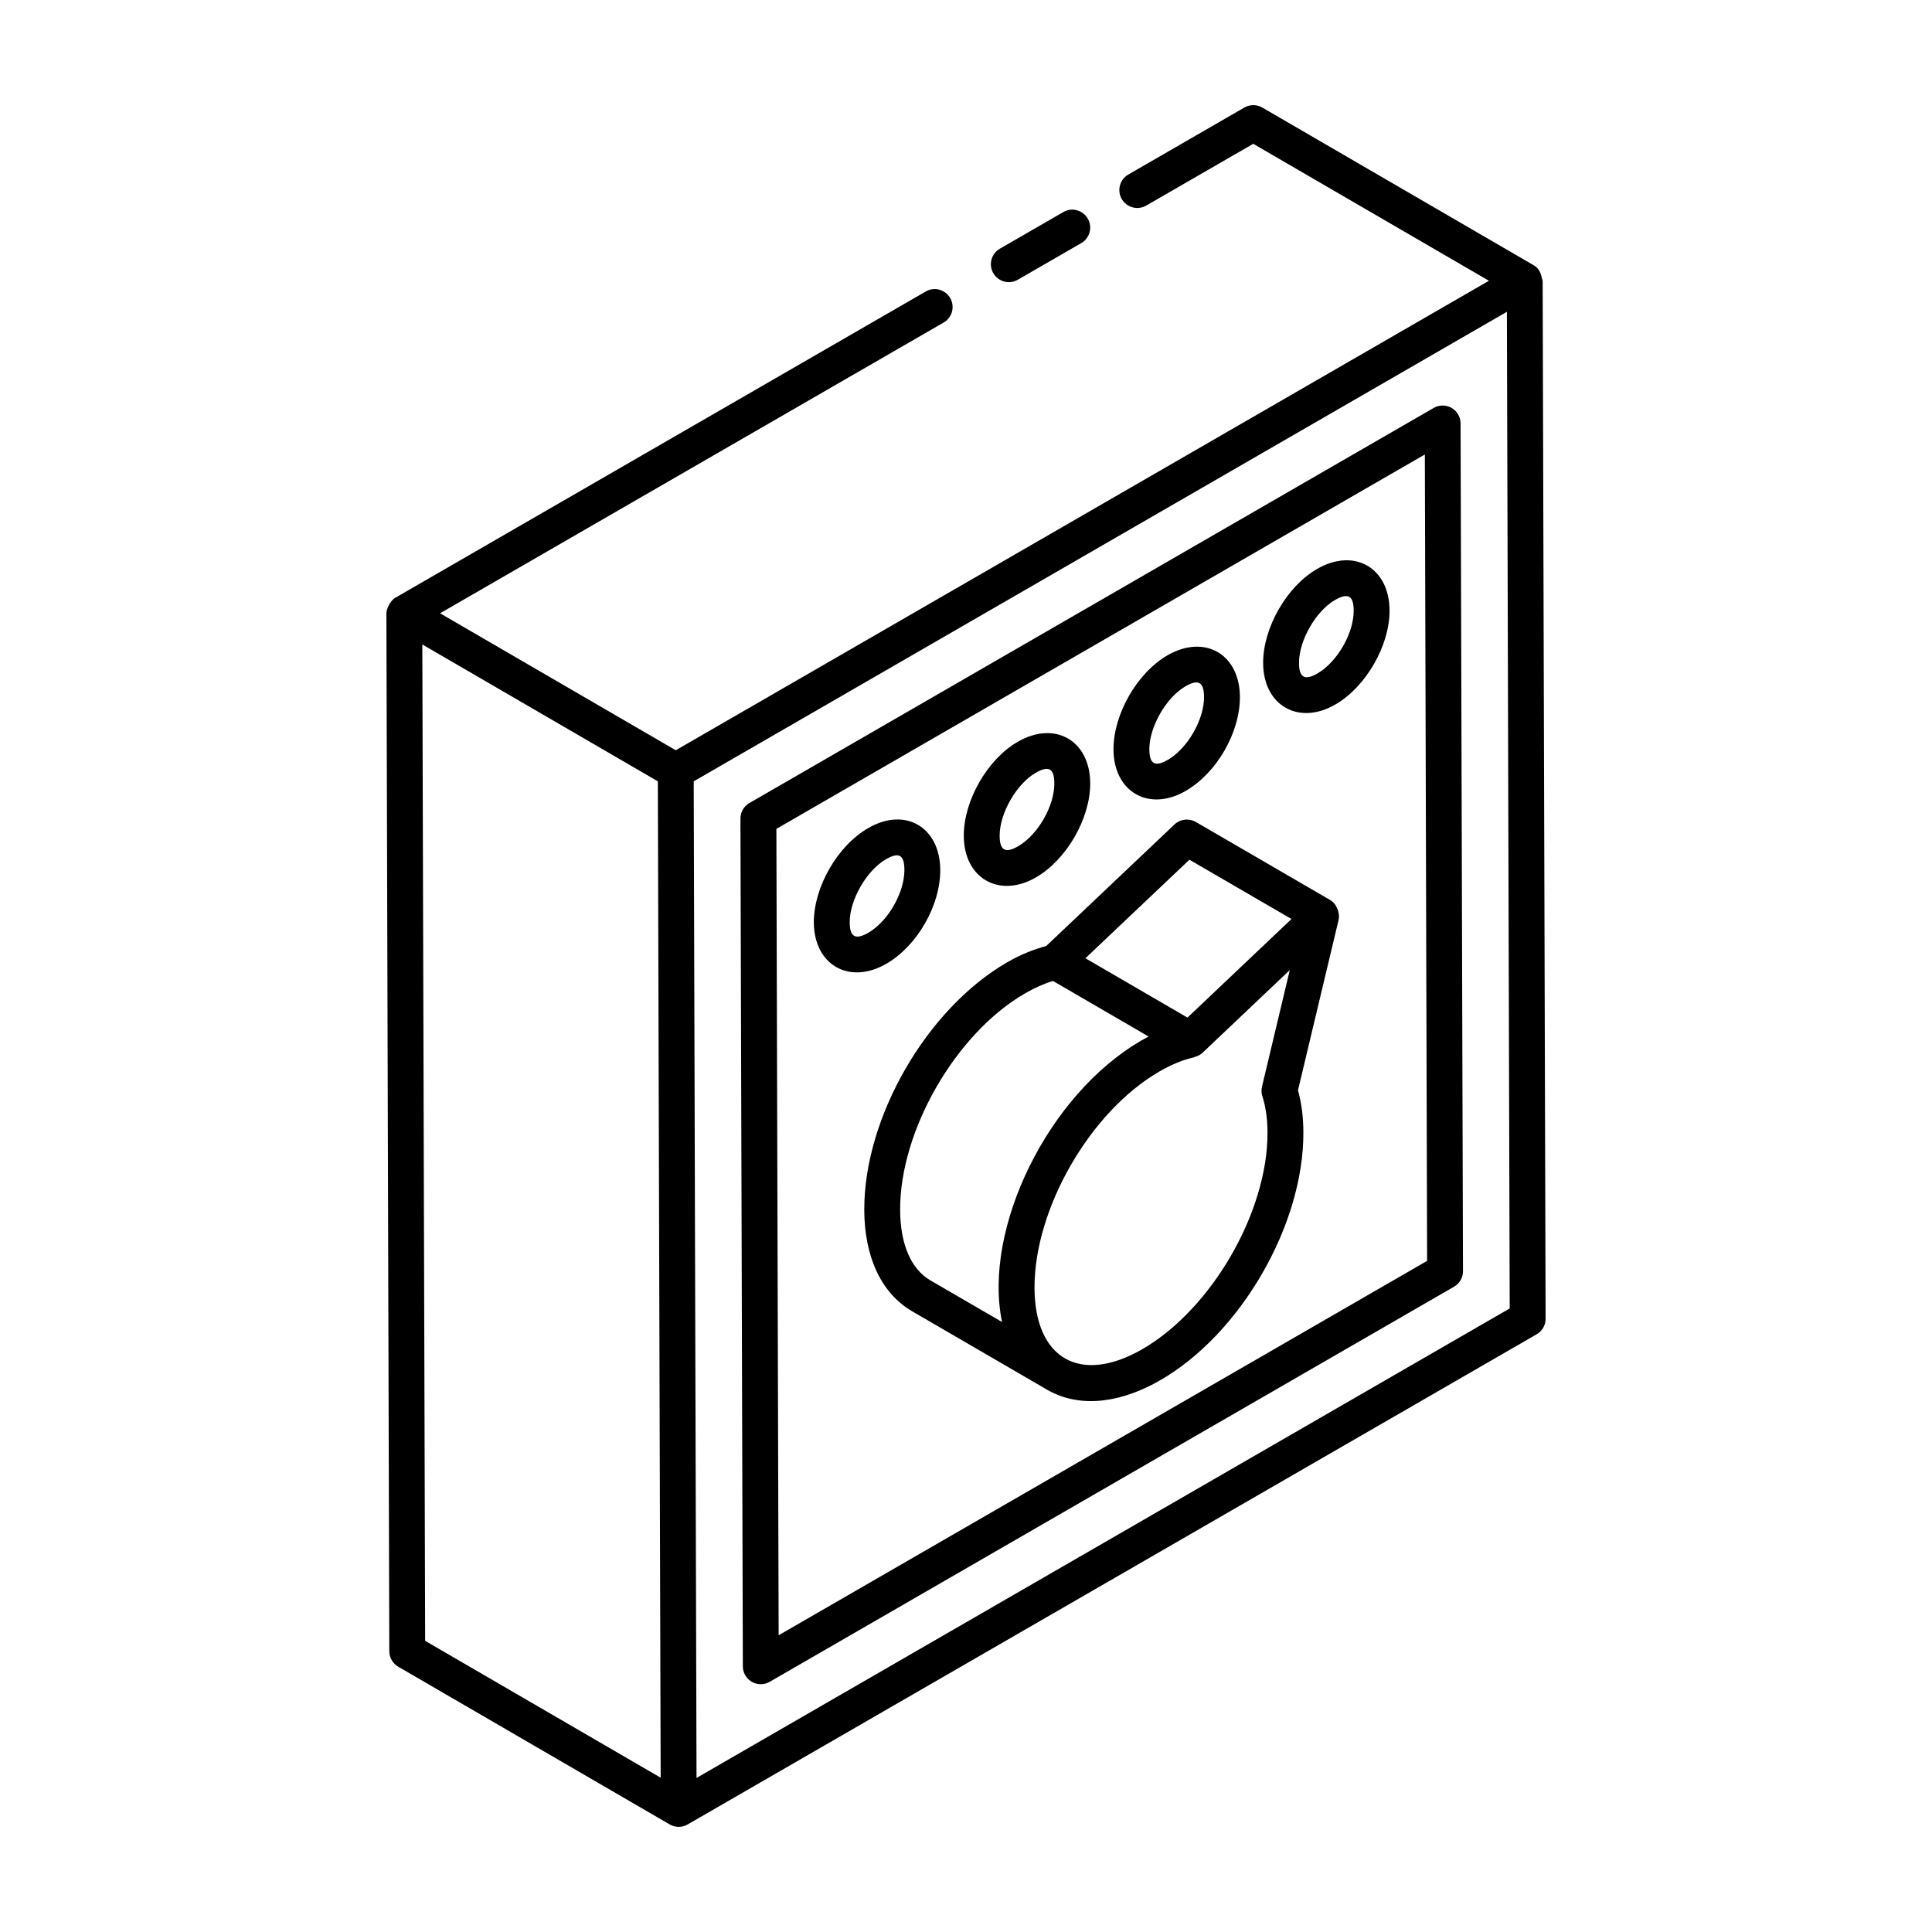
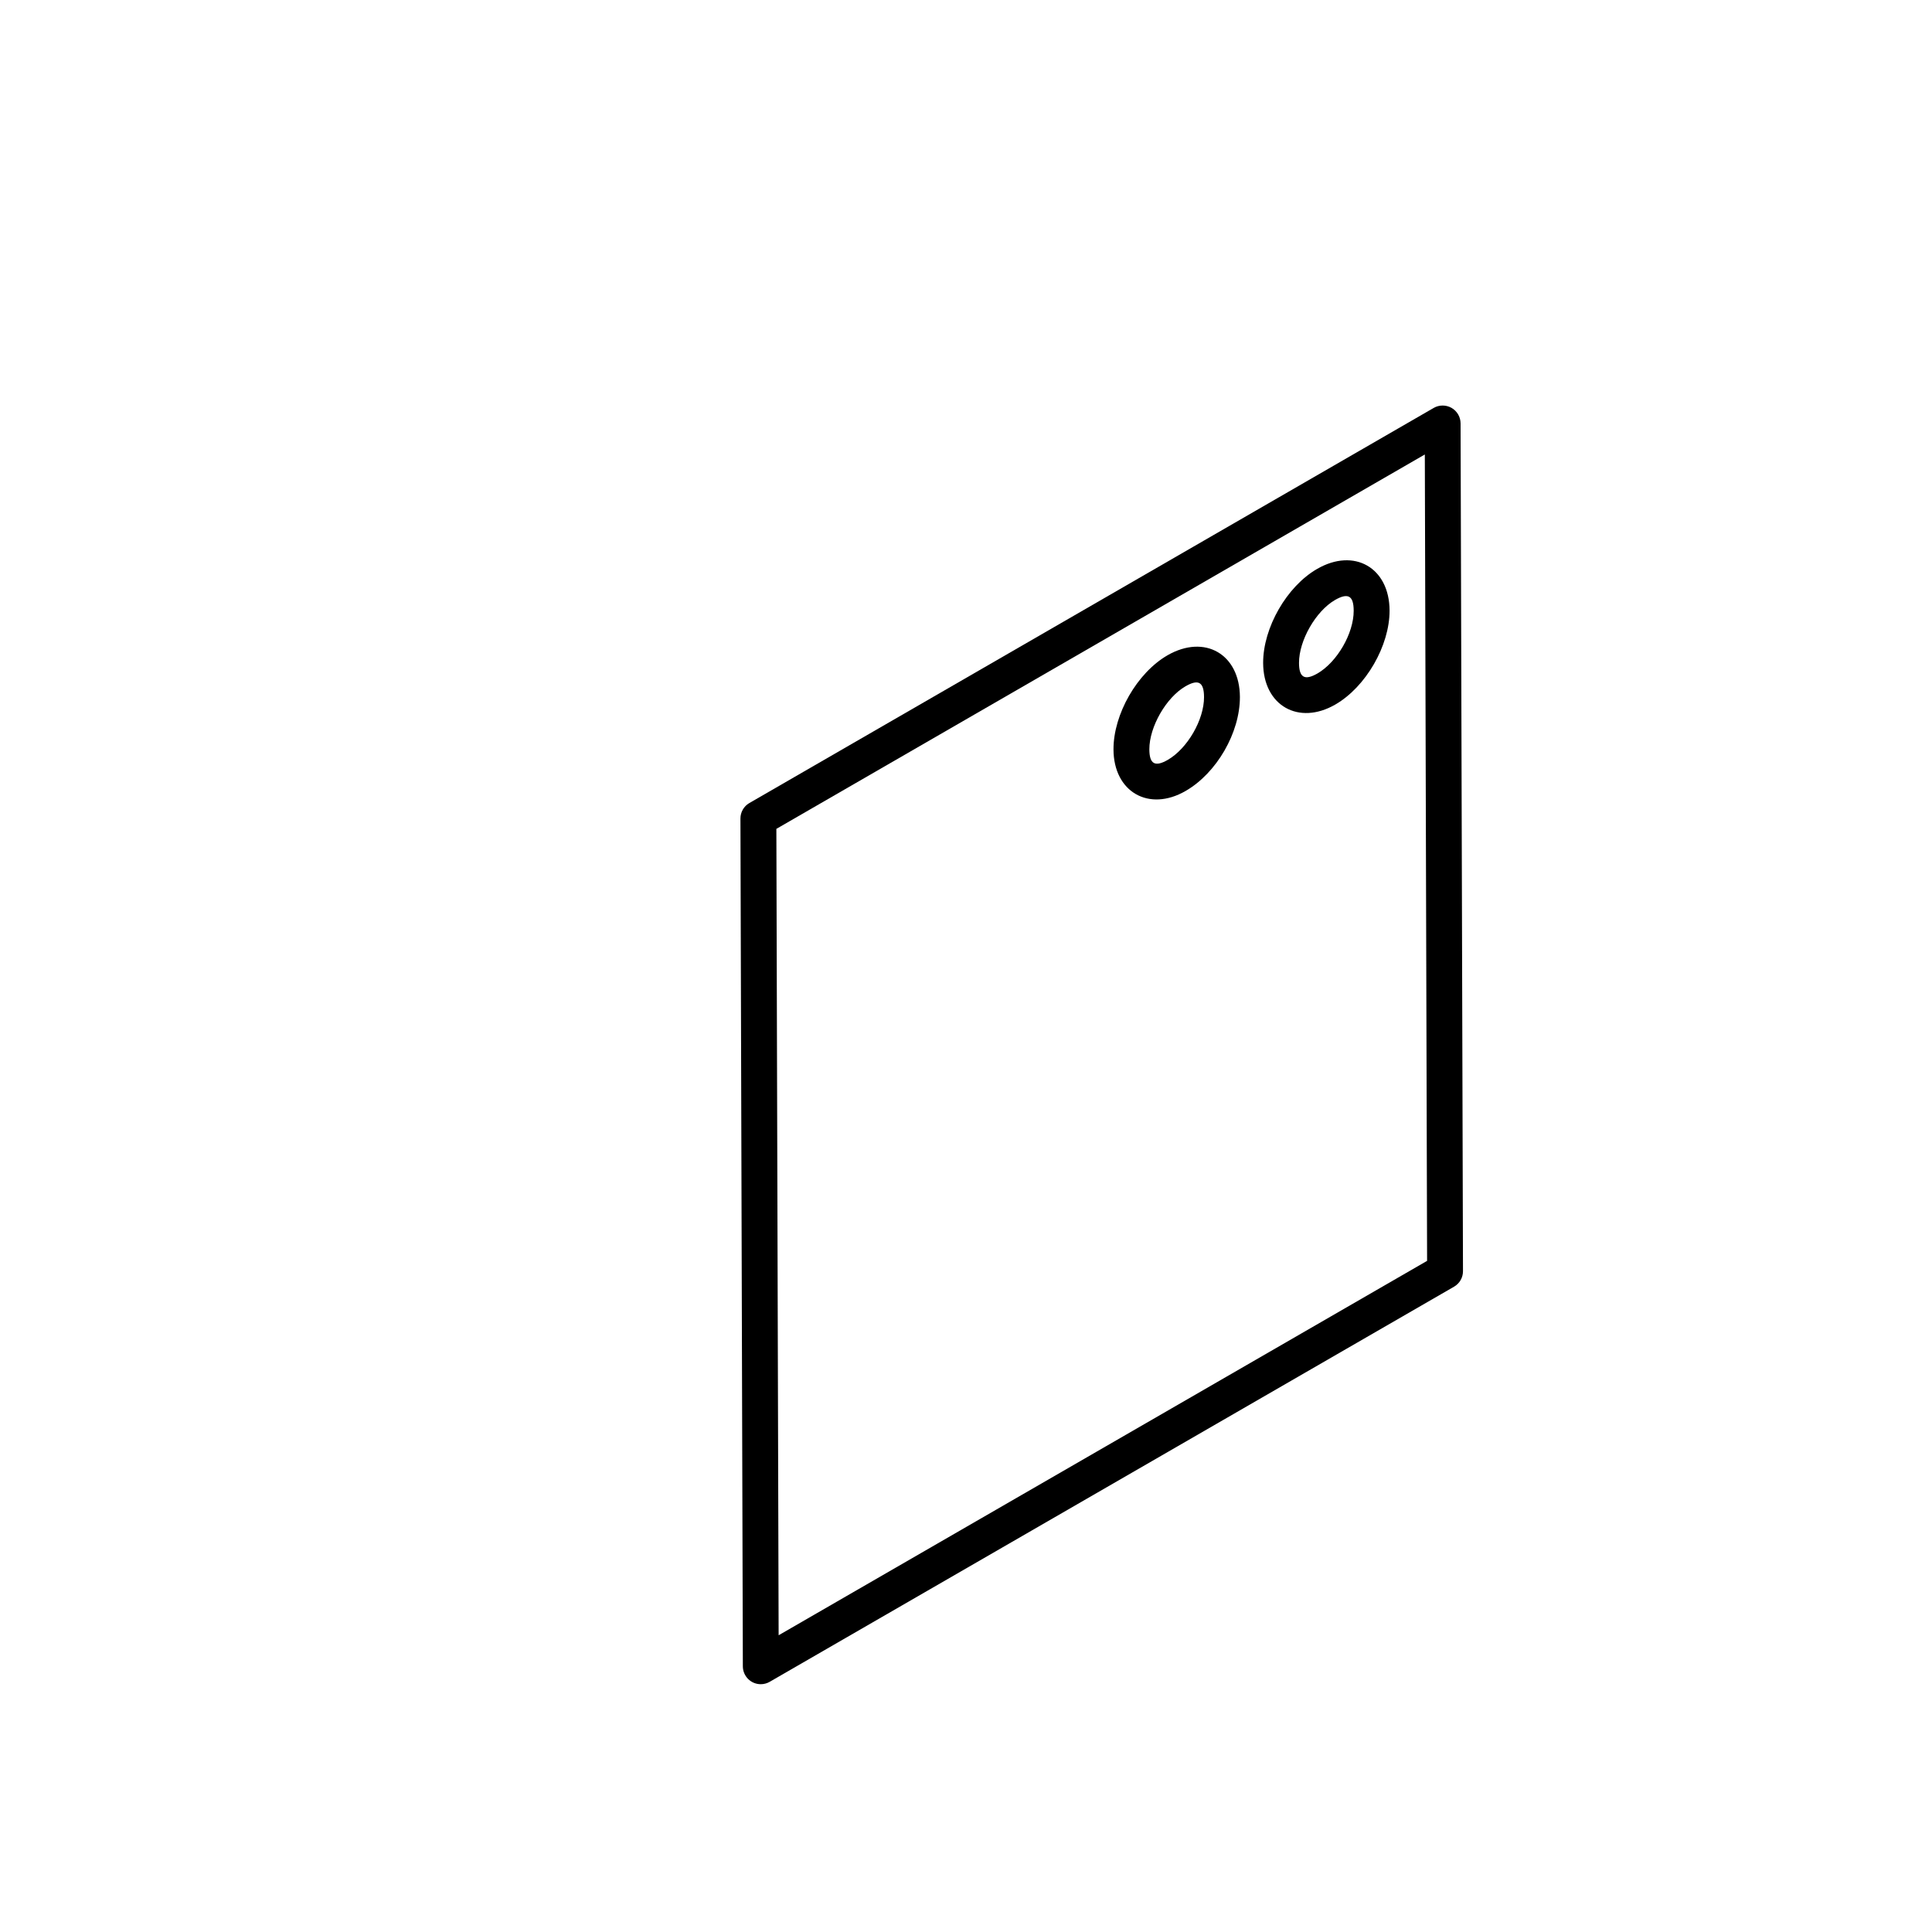
<svg xmlns="http://www.w3.org/2000/svg" fill="#000000" width="800px" height="800px" version="1.1" viewBox="144 144 512 512">
  <g>
-     <path d="m247.17 581.59c0.004 1.691 0.906 3.25 2.367 4.102 0.977 0.566 72.941 42.383 71.941 41.805 0.004 0 0.004 0.004 0.008 0.008 1.473 0.84 3.277 0.848 4.75-0.008l224.99-129.9c1.477-0.844 2.383-2.422 2.375-4.121l-0.781-275.07c-0.379-0.957-0.352-2.93-2.363-4.102l-71.93-41.801c-1.48-0.855-3.297-0.855-4.766 0l-30.742 17.75c-2.273 1.309-3.055 4.215-1.742 6.488 1.312 2.266 4.223 3.055 6.492 1.734l28.355-16.367 62.457 36.297-4.918 2.84-210.58 121.58-62.461-36.297 133.45-77.051c2.273-1.309 3.055-4.215 1.742-6.488-1.316-2.273-4.238-3.074-6.492-1.734l-140.55 81.152c-1.473 0.844-2.375 3.148-2.375 4.102 0 0.004 0.004 0.004 0.004 0.008-0.008 1.492 0.762 273.46 0.77 275.08zm8.75-266.8 62.414 36.27 0.75 264.05-62.414-36.27zm72.668 300.38-0.746-264.11 215.5-124.43 0.746 264.12z" />
-     <path d="m413.73 218.13 16.809-9.699c2.273-1.309 3.055-4.215 1.742-6.488-1.324-2.273-4.234-3.074-6.496-1.738l-16.809 9.699c-2.273 1.309-3.055 4.215-1.742 6.488 1.328 2.289 4.25 3.051 6.496 1.738z" />
-     <path d="m528.69 252.1c-1.473-0.836-3.285-0.844-4.75 0.008l-181.34 104.7c-1.477 0.844-2.383 2.422-2.375 4.121l0.637 224.66c0.008 2.598 2.106 4.742 4.754 4.742 0.82 0 1.645-0.215 2.375-0.641l181.34-104.7c1.477-0.844 2.383-2.422 2.375-4.121l-0.637-224.66c-0.004-1.695-0.914-3.266-2.383-4.109zm-178.34 325.26-0.602-213.7 171.85-99.219 0.602 213.7z" />
-     <path d="m496.52 382.52h-0.004c-0.004 0-0.004-0.008-0.008-0.008-0.004 0-0.008 0-0.012-0.004l-35.594-20.68c-1.82-1.039-4.117-0.789-5.652 0.66l-33.992 32.215c-3.359 0.902-6.824 2.281-10.363 4.324-21.301 12.301-37.926 41.105-37.855 65.586 0.039 12.605 4.562 22.168 12.75 26.93 2.652 1.539 37.836 21.977 35.691 20.746 9.457 5.422 20.617 2.906 30.016-2.523 21.328-12.309 37.98-41.133 37.91-65.613-0.008-4.086-0.488-7.844-1.426-11.215l10.773-45.199c0.379-1.586-0.43-4.172-2.234-5.219zm-37.312-10.688 27.047 15.715-27.562 26.125-27.047-15.723zm-68.645 111.48c-5.148-2.988-7.992-9.637-8.02-18.723-0.059-21.043 14.789-46.758 33.098-57.332 2.574-1.484 5.059-2.586 7.414-3.293l25.328 14.723c-0.621 0.324-1.246 0.676-1.871 1.039-24.785 14.312-42.07 49.836-36.973 74.551 0.004 0.02 0.004 0.047 0.008 0.066zm87.98-48.773c0.895 2.758 1.352 5.996 1.359 9.625 0.059 21.043-14.816 46.777-33.16 57.371-16.355 9.449-28.527 2.664-28.586-16.254-0.059-21.035 14.793-46.75 33.113-57.332 3.207-1.855 6.273-3.109 9.121-3.731 0.09-0.02 0.148-0.102 0.238-0.125 0.734-0.203 1.438-0.516 2.019-1.062l23.16-21.953-7.367 30.895c-0.203 0.852-0.168 1.742 0.102 2.566z" />
-     <path d="m393.18 374.55c-0.039-11.27-9.195-16.848-19.137-11.074-8.086 4.66-14.395 15.625-14.367 24.961 0.039 11.234 9.336 16.66 19.199 10.973 8.18-4.715 14.328-15.41 14.305-24.859zm-19.059 16.633c-3.43 1.965-4.93 1.156-4.938-2.785-0.02-5.922 4.473-13.73 9.613-16.699 3.598-2.062 4.871-0.984 4.879 2.879 0.012 6.004-4.359 13.609-9.555 16.605z" />
-     <path d="m418.55 376.51c8.078-4.66 14.391-15.594 14.367-24.898-0.039-11.387-9.352-16.719-19.199-11.039-8.047 4.641-14.332 15.586-14.305 24.926 0.039 11.422 9.523 16.586 19.137 11.012zm-0.078-27.711c3.625-2.09 4.93-0.973 4.938 2.84 0.016 6.008-4.387 13.629-9.613 16.637-3.352 1.934-4.871 1.129-4.879-2.812-0.02-5.922 4.449-13.711 9.555-16.664z" />
+     <path d="m528.69 252.1c-1.473-0.836-3.285-0.844-4.75 0.008l-181.34 104.7c-1.477 0.844-2.383 2.422-2.375 4.121l0.637 224.66c0.008 2.598 2.106 4.742 4.754 4.742 0.82 0 1.645-0.215 2.375-0.641l181.34-104.7c1.477-0.844 2.383-2.422 2.375-4.121l-0.637-224.66c-0.004-1.695-0.914-3.266-2.383-4.109m-178.34 325.26-0.602-213.7 171.85-99.219 0.602 213.7z" />
    <path d="m458.22 353.6c8.211-4.742 14.391-15.438 14.367-24.887-0.039-11.336-9.289-16.734-19.191-11.055-0.004 0.008-0.004 0.008-0.008 0.008-8.039 4.652-14.324 15.594-14.301 24.934 0.031 11.27 9.383 16.648 19.133 11zm-0.074-27.711c3.281-1.891 4.926-1.344 4.934 2.852 0.016 5.996-4.387 13.617-9.617 16.637-3.398 1.957-4.867 1.078-4.875-2.805-0.016-5.934 4.453-13.73 9.559-16.684z" />
    <path d="m493.05 294.77c-8.043 4.633-14.328 15.586-14.305 24.926 0.039 11.359 9.461 16.609 19.137 11.008 8.086-4.668 14.395-15.605 14.367-24.898-0.039-11.391-9.383-16.711-19.199-11.035zm0.082 27.711c-3.453 1.973-4.871 1.016-4.879-2.812-0.016-5.941 4.445-13.719 9.551-16.672 3.426-1.957 4.93-1.176 4.938 2.852 0.02 5.992-4.383 13.605-9.609 16.633z" />
  </g>
</svg>